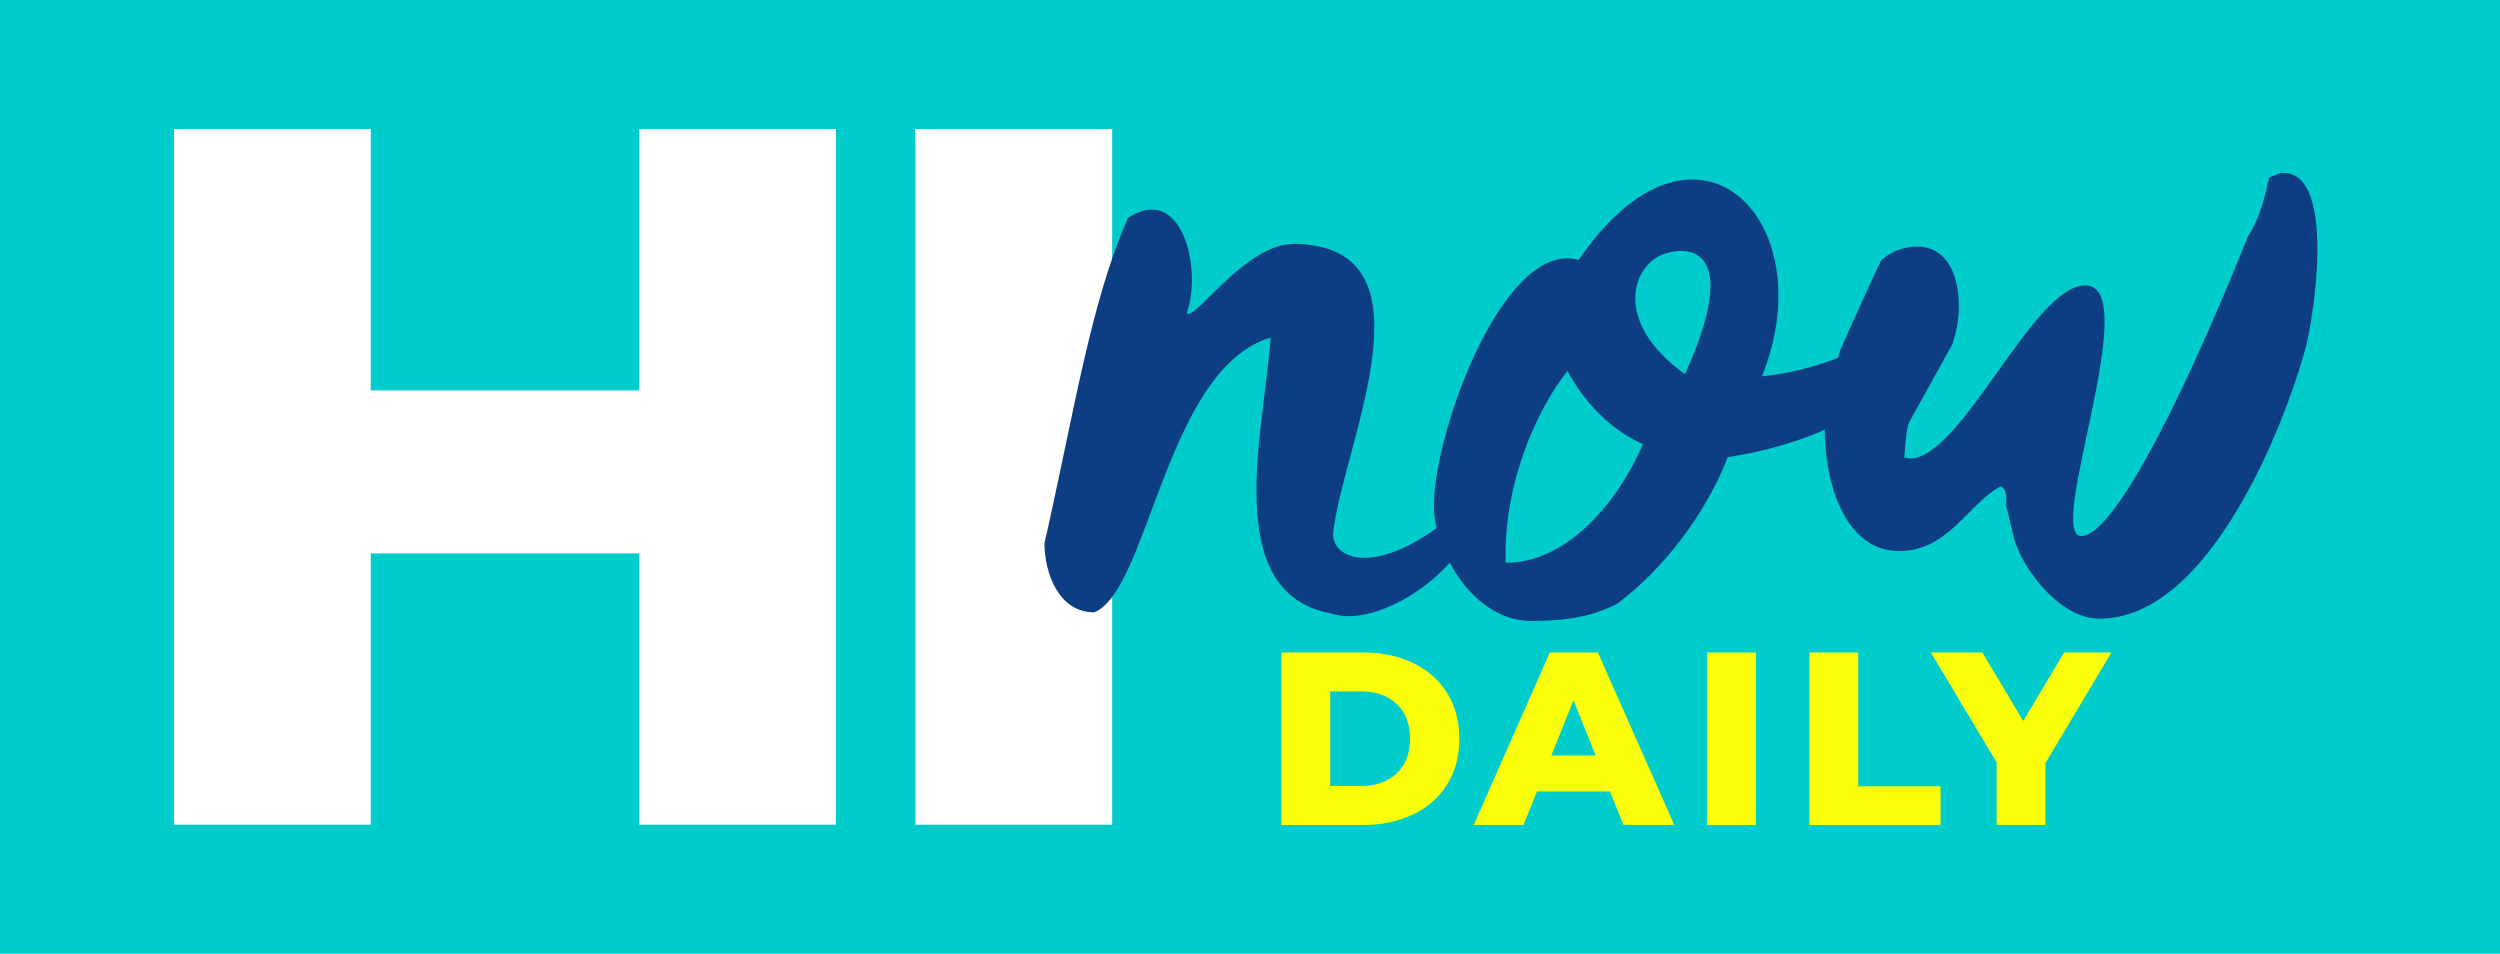
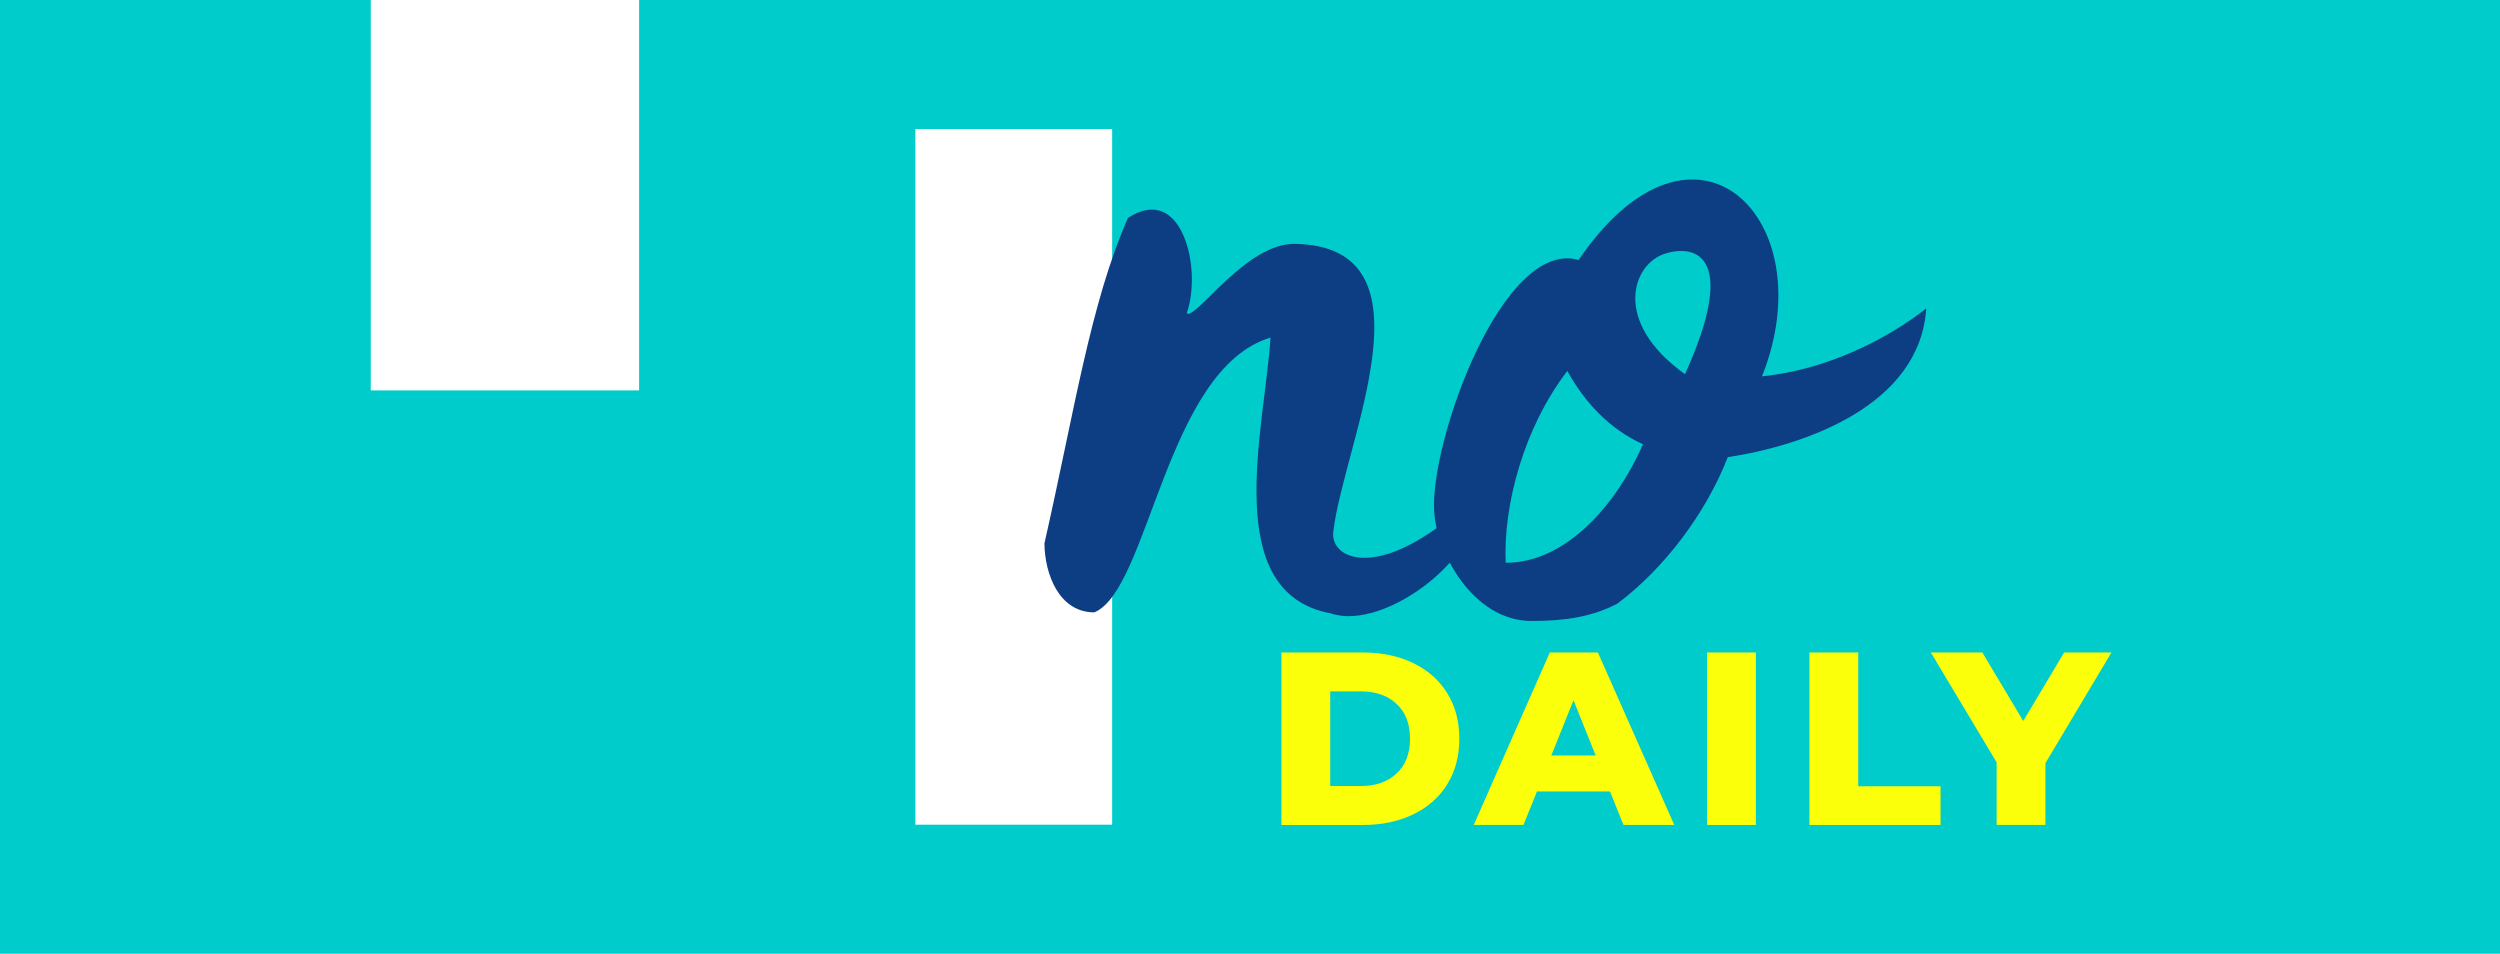
<svg xmlns="http://www.w3.org/2000/svg" viewBox="0 0 1080 412" id="HI_Now_Logo">
  <defs>
    <style>.cls-1{fill:#0d3e84;}.cls-1,.cls-2,.cls-3,.cls-4{stroke-width:0px;}.cls-2{fill:#fff;}.cls-3{fill:#fcff0a;}.cls-4{fill:#0cc;}</style>
  </defs>
  <rect height="412" width="1080" class="cls-4" />
  <g id="HI">
    <path d="m395.44,55.73h85.01v300.54h-85.01V55.73Z" class="cls-2" id="I" />
-     <path d="m361.1,55.73v300.54h-85.01v-117.21h-115.92v117.21h-85.01V55.73h85.01v112.92h115.92V55.73h85.01Z" class="cls-2" id="H" />
+     <path d="m361.1,55.73h-85.01v-117.21h-115.92v117.21h-85.01V55.73h85.01v112.92h115.92V55.73h85.01Z" class="cls-2" id="H" />
  </g>
  <path d="m553.58,281.87h35.23c8.16,0,15.4,1.53,21.71,4.58,6.32,3.05,11.21,7.38,14.69,12.99,3.48,5.61,5.22,12.17,5.22,19.69s-1.74,14.09-5.22,19.69c-3.48,5.61-8.37,9.94-14.69,12.99-6.32,3.05-13.55,4.58-21.71,4.58h-35.23v-74.51Zm34.38,57.69c6.39,0,11.51-1.81,15.38-5.43,3.87-3.62,5.8-8.62,5.8-15.01s-1.94-11.39-5.8-15.01c-3.87-3.62-8.99-5.43-15.38-5.43h-13.3v40.87h13.3Z" class="cls-3" />
  <path d="m695.5,341.9h-31.51l-5.85,14.48h-21.5l32.89-74.51h20.76l33,74.51h-21.93l-5.86-14.48Zm-6.17-15.54l-9.58-23.84-9.58,23.84h19.16Z" class="cls-3" />
  <path d="m737.47,281.87h21.07v74.51h-21.07v-74.51Z" class="cls-3" />
  <path d="m781.69,281.87h21.07v57.8h35.55v16.71h-56.63v-74.51Z" class="cls-3" />
  <path d="m883.62,329.66v26.72h-21.08v-27.04l-28.42-47.47h22.25l17.67,29.59,17.67-29.59h20.44l-28.52,47.79Z" class="cls-3" />
  <g id="now">
-     <path d="m820.48,238.05c-30.52,0-36.19-49.43-29.9-72.22,1.07-3.87,4.35-14.19,4.47-14.61,2.52-6.02,14.62-32.67,17.58-38.69,4.08-3.87,9.83-6.02,15.42-6.02,18.48,0,20.31,24.5,16.62,37.83-.36,1.29-1.19,4.3-1.19,4.3-1.81,3.44-17.03,30.52-18.84,33.96l-.24.86c-.12.43-.36,1.29-.36,1.29-.48,1.72-1.25,10.75-1.42,12.89.43,0,2.03.43,2.46.43,22.35,0,53.35-74.8,75.7-74.8,25.79,0-17.48,108.32-1.58,108.32,12.04,0,38.74-46.85,71.88-129.39,5.15-7.74,7.57-18.05,9.16-25.36.55-.43,4.34-1.72,4.89-2.15h1.29c22.78,0,13.29,62.33,9.36,76.51-8.79,31.81-41.12,116.06-88.83,116.06-16.76,0-31.81-20.2-35.91-31.81-.93-1.29-3.19-13.33-4.39-16.76-.15-2.58,1.04-6.88-2.35-8.6-14.06,7.31-22.34,27.94-43.83,27.94Z" class="cls-1" id="w" />
    <path d="m746.4,197.5c-9.62,24.67-27.82,48.42-47.77,63.31-10.85,5.59-22.08,7.45-36.97,7.45-25.61,0-41.45-30.26-42.14-47.95-1.41-30.26,29.64-117.32,62.45-108.01,50.13-73.56,106.38-17.69,79.21,50.28,27.77-2.79,53.72-15.83,70.96-29.33-2.74,41.9-52.19,59.12-85.73,64.25Zm-36.63-5.59c-14.49-6.52-25.24-18.16-32.68-31.66-18.93,24.67-27.73,58.19-26.63,82.87,26.07,0,47.92-25.14,59.31-51.21Zm9.75-82.4c-14.19,4.19-23.47,29.33,8.4,52.14,22.75-50.28,5.33-56.33-8.4-52.14Z" class="cls-1" id="o" />
    <path d="m487.27,94.15c23.34-15.36,32.13,21.88,25.45,40.97l.34.47c4.99.47,25.59-30.26,46.08-30.26,63.06.93,21.47,85.66,16.84,124.3-1.61,12.57,21.62,22.81,61.64-15.83,5.03,25.61-39.62,59.12-62.58,51.21-48.3-8.84-28.74-79.61-26.17-119.18-45.17,13.5-52.47,108.94-76.12,118.71-15.36,0-21.44-16.76-21.56-29.79,12.91-56.8,19.86-103.82,36.08-140.6Z" class="cls-1" id="n" />
  </g>
</svg>